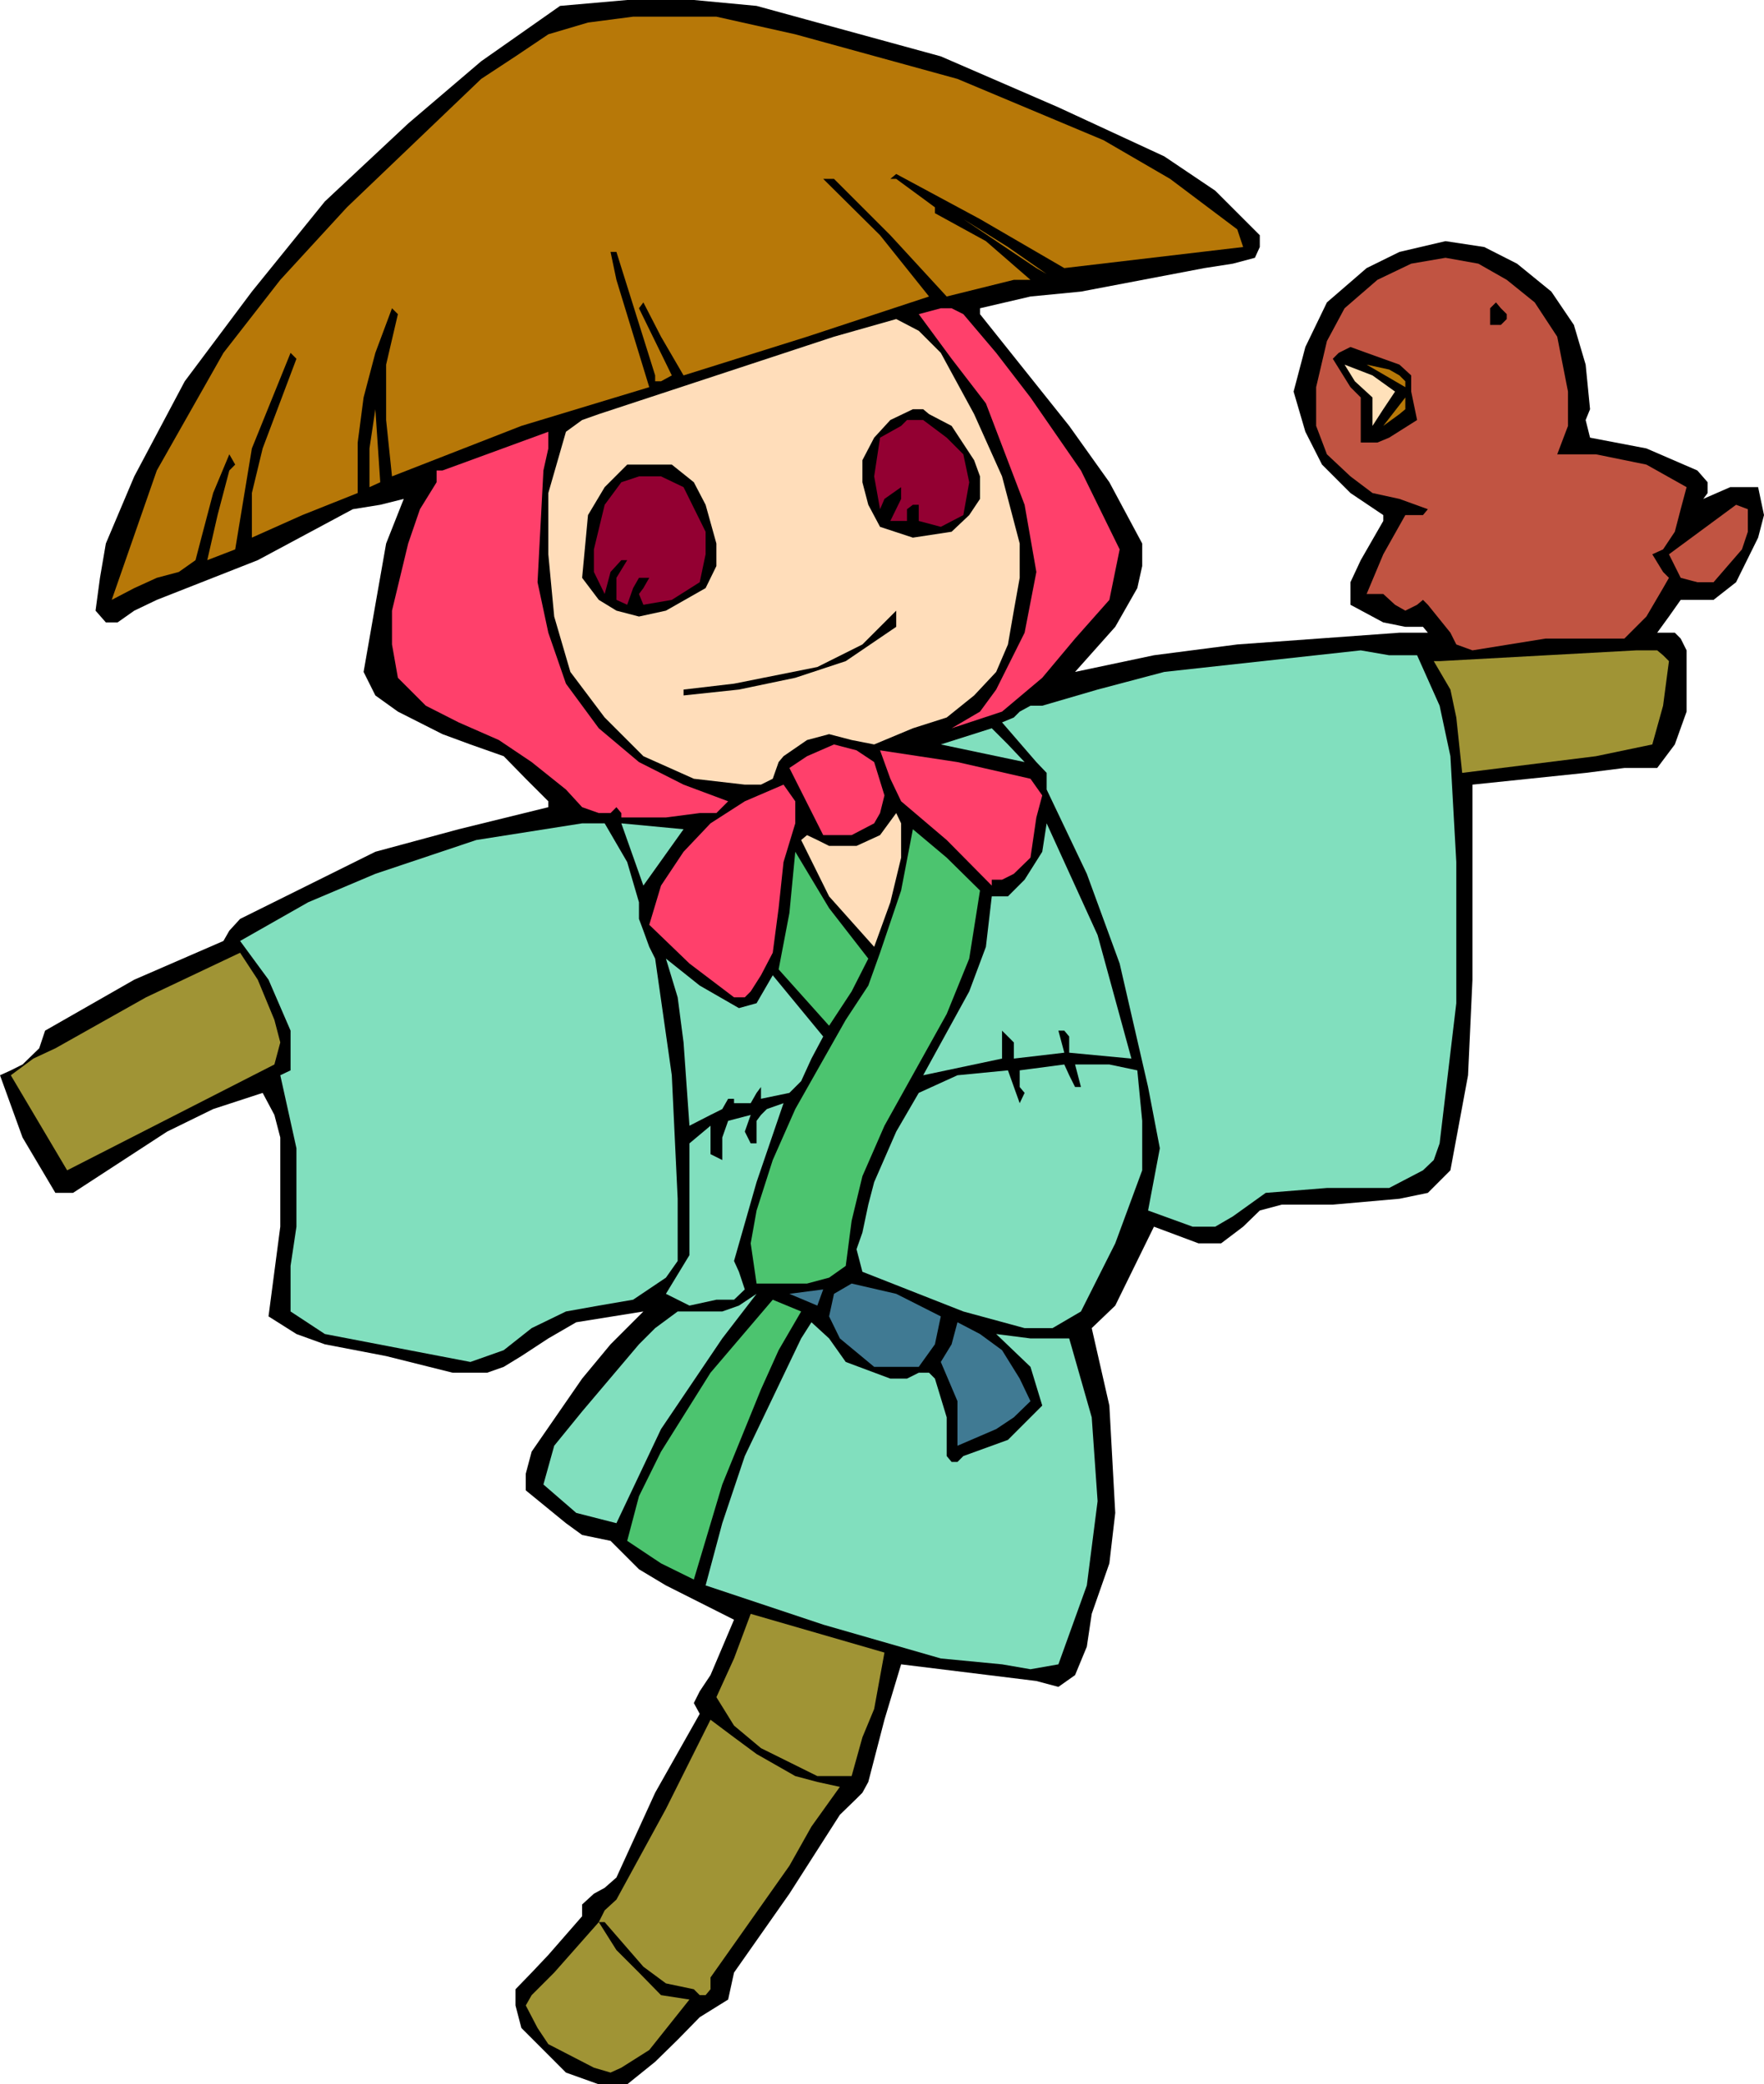
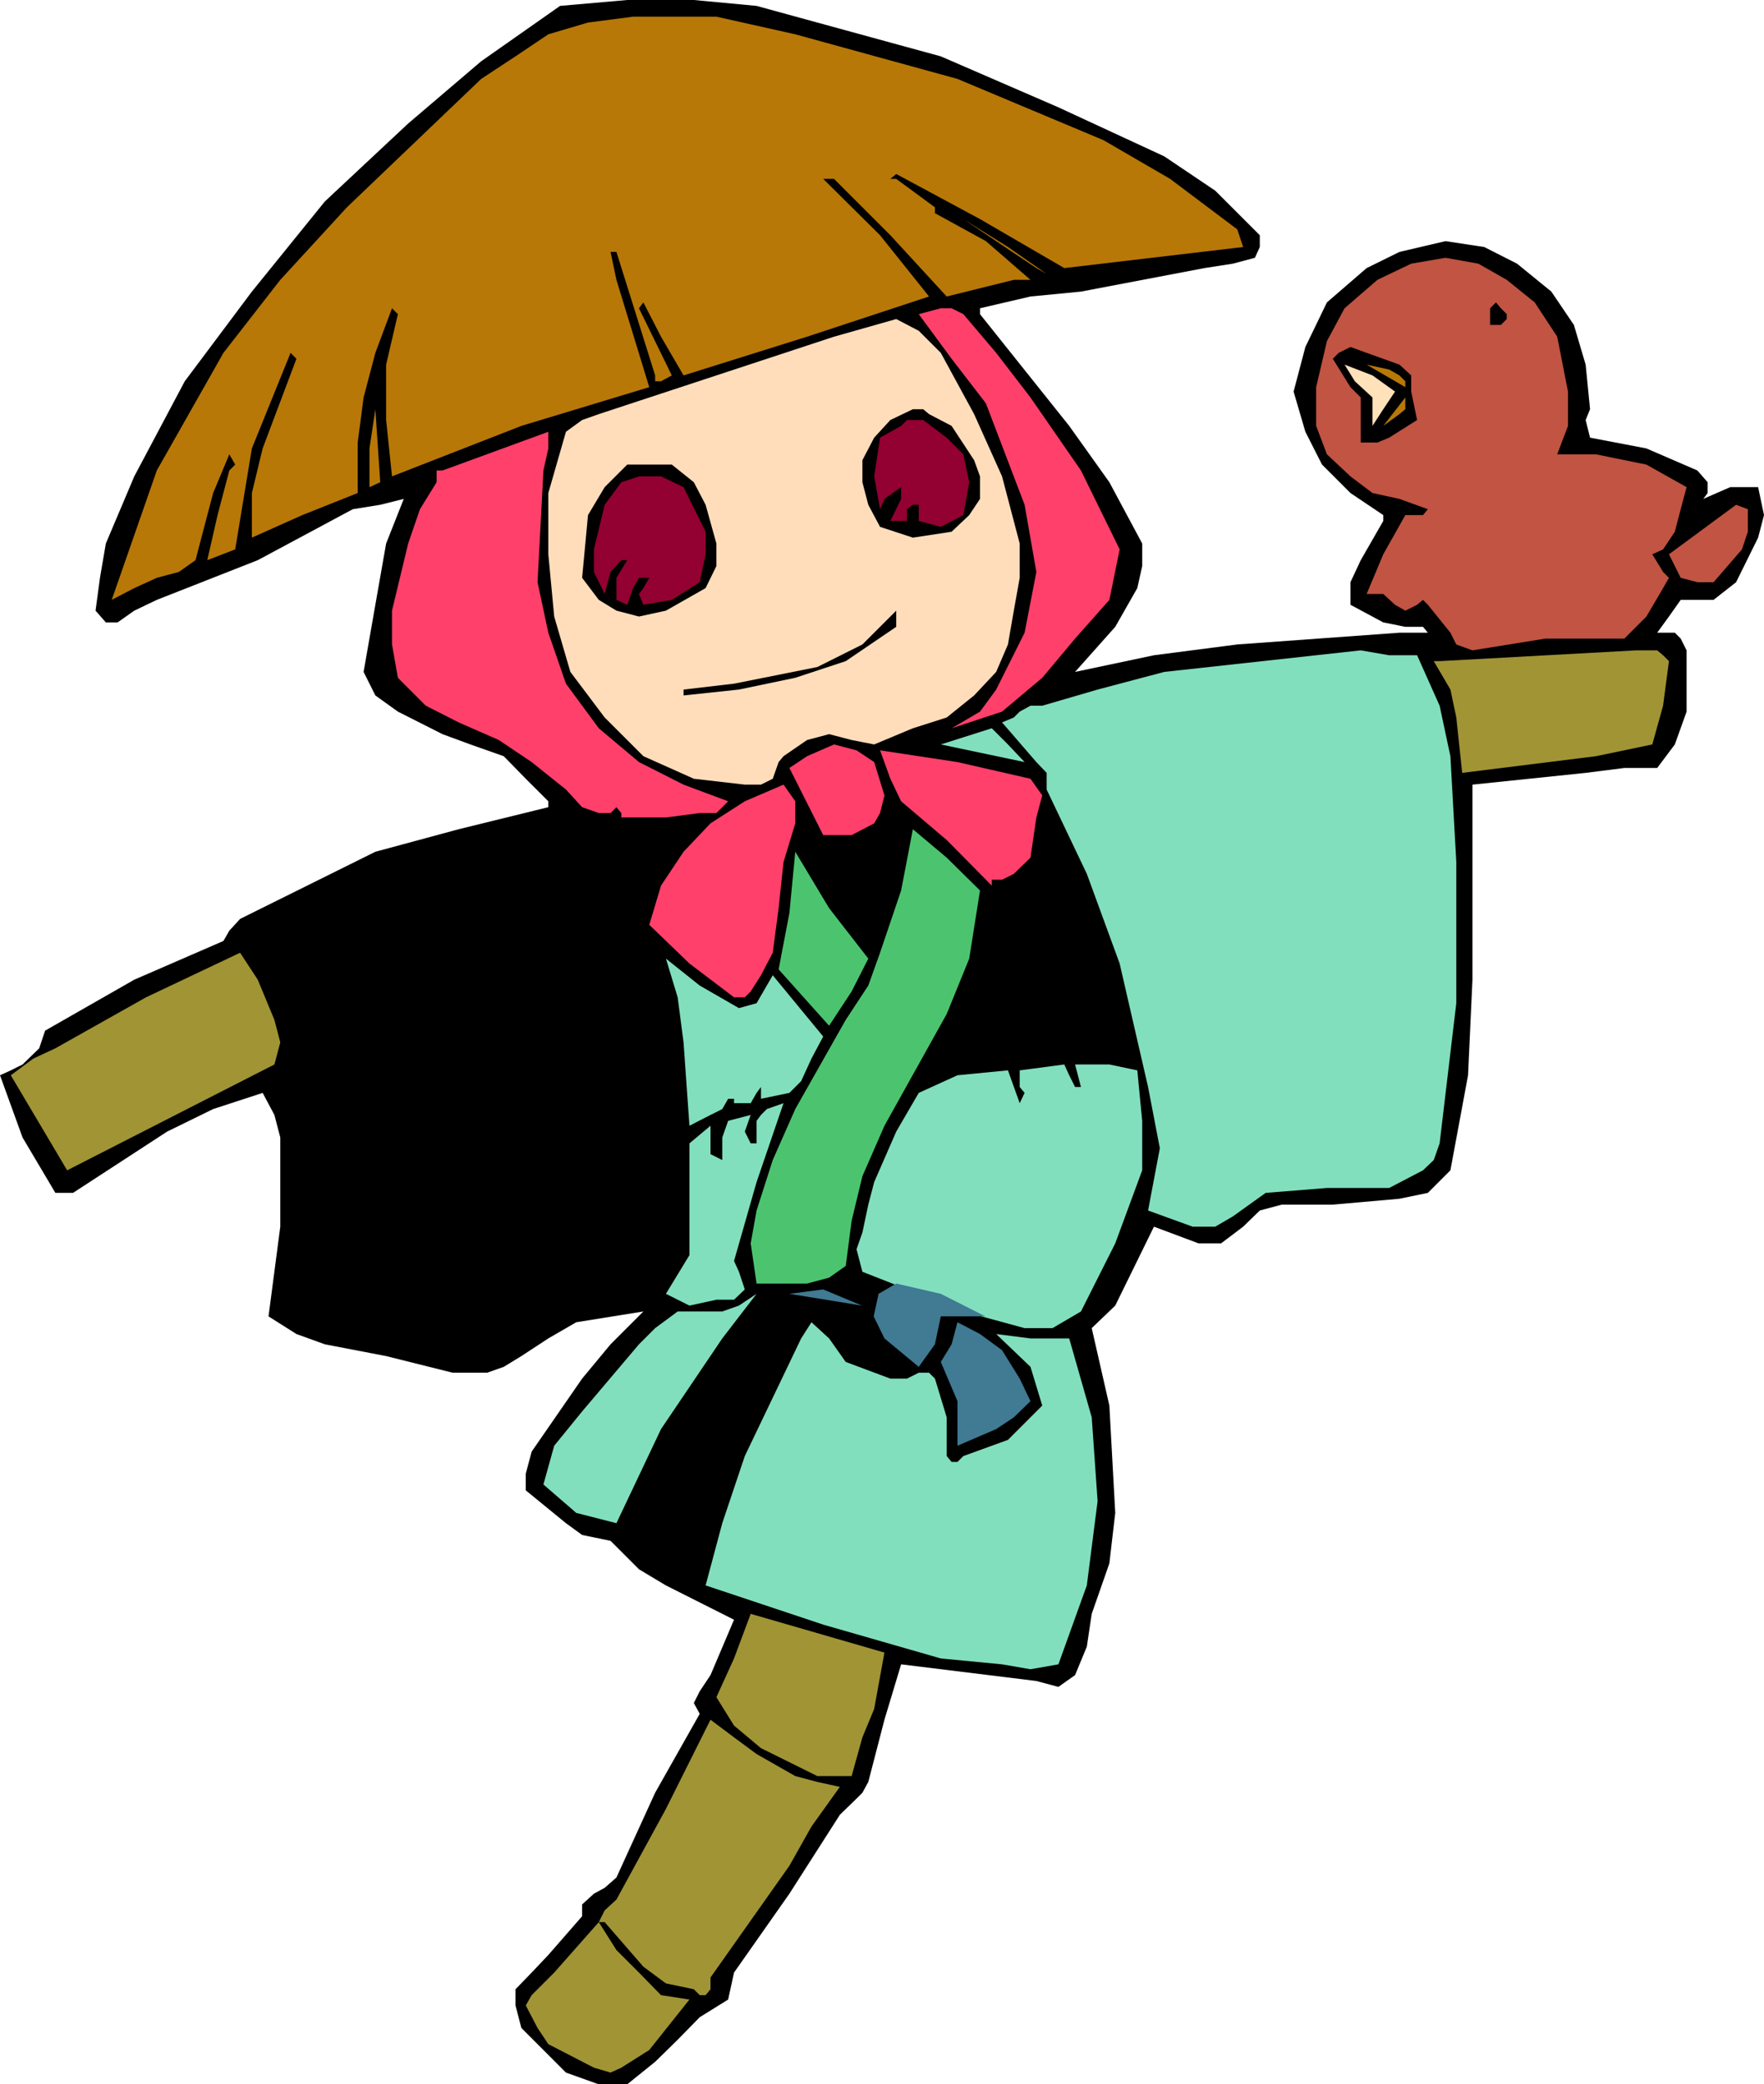
<svg xmlns="http://www.w3.org/2000/svg" width="360" height="425.301">
  <path d="m216 21.902 21.602 10 10.398 7L257.102 48v2.402l-1 2.2-4.5 1.199-5.801.902-25.2 4.797-10.3 1L200 62.902v1.2l18.203 22.8 8.2 11.5 6.699 12.5v4.598l-1 4.5-4.5 7.902-8.2 9.2 16.098-3.399 17-2.203 33.102-2.398h5.8l-1-1.2h-3.601l-4.5-.902-6.7-3.598v-4.601l2.102-4.5 4.598-8v-1.2l-6.7-4.5-5.8-5.8-3.399-6.7L264 79.903l2.402-9.101 4.399-9.098 8.101-7 6.7-3.3 9.398-2.2 7.902 1.2 6.7 3.398 7 5.699 4.601 6.8 2.399 8.102.898 9.098-.898 2.203.898 3.598L336 91.5l10.402 4.5 2.098 2.402v2.2l-.898 1.199 5.5-2.399h5.699l1.199 5.7-1.2 4.601-4.5 9.098-4.597 3.601H343l-2.398 3.399-2.399 3.3h3.598l1.199 1.2 1.203 2.402v12.5l-2.402 6.7-3.598 4.8H331.5l-7.898 1-23.102 2.399v39.8l-.898 19.5L296 238.801l-4.598 4.601-5.8 1.2L272 245.8h-10.398l-4.5 1.199-3.399 3.3-4.5 3.403h-4.601L235.5 250.3l-7.898 16.101L222.8 271l3.601 15.8 1.2 21.903-1.2 10.297-3.601 10.3-1 6.7-2.399 5.8-3.402 2.403-4.5-1.203-27.598-3.398-3.402 11.3-3.297 12.7L176 365.8l-1.2 1.2-3.398 3.3-10.3 16.102L149.8 402.5l-1.2 5.5-5.8 3.602-4.5 4.601-4.598 4.5-5.703 4.598h-5.797l-6.703-2.399-4.598-4.601-4.5-4.5-1.199-4.598v-3.3l3.297-3.403 3.402-3.598L118.8 391v-2.398l2.402-2.2 2.2-1.199 2.398-2.101 7.902-17.301 9.098-16.098-1.2-2.203 1.2-2.398 2.2-3.302 4.8-11.301-13.898-7-5.5-3.297-5.8-5.8-5.801-1.2-3.301-2.402-8.2-6.7v-3.398l1.2-4.5 10.3-14.902 5.802-7 6.699-6.7-13.7 2.2-5.699 3.3-5.5 3.602-3.601 2.2-3.399 1.199h-7l-13.601-3.399-12.5-2.402-5.801-2.098-5.7-3.601 2.403-18.301v-18.2L56 227.5l-2.398-4.5-10.102 3.3-9.398 4.602-19.2 12.5h-3.601l-6.7-11.3L0 219.402l2.203-1 2.399-1.199 3.398-3.3 1.203-3.602 18.2-10.399L45.601 192l1.199-2.098L49 187.5l27.602-13.7 17-4.597 18.3-4.5V163.5l-4.601-4.598-4.5-4.601L96 151.902l-5.7-2.101-9.097-4.598-4.601-3.3-2.399-4.801 2.399-13.7 2.199-12.5 3.601-9.101-4.8 1.199-5.602.902-19.398 10.399L32 122.402l-4.598 2.2L24 127h-2.398l-2.102-2.398.902-6.7 1.2-7 5.8-13.699 10.301-19.402 13.7-18.301L66.3 41.102l17-15.899L98.203 12.5l16.098-11.297L128 0h13.602l12.8 1.203 12.399 3.399L192 11.5l24 10.402" />
  <path fill="#b77808" d="m195.402 16.102 29.801 12.5 13.598 7.898L252.5 46.8l1.203 3.602-36.5 4.301-17.203-10-17.098-9.203-1.199 1h1.2l7.898 5.8v1.2l10.402 5.703 9.098 7.899h-3.399L193.203 60.5l-11.5-12.5-11.5-11.5H168L179.602 48l10 12.5-24.899 8.203-25.203 7.899-4.598-7.899-3.601-7-.899 1.2 6.7 13.699-2.2 1.199h-1.199v-1.2l-7.902-25.199h-1.2l1.2 5.7L132.5 79l-26.098 7.902L80 97.203l-1.2-11.5v-11.3l2.403-10.301-1.203-1.2L76.602 72l-2.399 9.102L73 90.3v10.3l-11.297 4.5-10.3 4.602v-9.101l2.199-9.102L60.5 73.203 59.3 72l-7.898 19.5L48 112.102l-5.7 2.199 2.102-9.2L46.801 96 48 94.8l-1.2-2.097-3.3 7.899-2.398 9.101-1.2 4.598-3.402 2.402-4.5 1.2L27.402 120l-4.601 2.402L32 96l13.602-24 11.601-14.898L70.801 42.3l27.402-26.2 7-4.601 6.7-4.5L120 4.602l9.203-1.2h17L162.301 7l33.101 9.102" />
  <path fill="#b77808" d="m213.602 55.902-2.102-1.199-14.898-10 9.101 5.7 7.899 5.5" />
  <path fill="#c15442" d="m317.8 68.703 2.2 11.2v7l-2.2 5.8h7.903L336 94.801l8.203 4.601-1.203 4.5-1.2 4.598-2.398 3.602-2.199 1 2.2 3.601 1.199 1.2-1.2 2.097-3.402 5.8-4.5 4.5h-16.098l-14.902 2.403-3.297-1.203-1.203-2.398-4.598-5.7-1-1-1.199 1-2.402 1.2-2.098-1.2-2.402-2.199h-3.399l3.399-8.101 4.5-8h3.601l1-1.2-5.8-2.101-5.5-1.2-4.5-3.398-4.801-4.5-2.2-5.8V79l2.2-9.398 3.601-6.7 6.7-5.8L288 53.8l7-1.2 6.703 1.2 5.797 3.3 5.703 4.602 4.598 7" />
  <path d="M307.5 64.102v1l-1.2 1.199h-2.198v-3.399l1.199-1.199 1 1.2 1.199 1.199" />
  <path fill="#ff406b" d="M210.3 81.102 220.603 96l7.898 16.102-2.098 10.3-7 7.899-6.699 8-8.203 6.902-10.297 3.399 5.797-3.399 3.3-4.5 5.802-11.601 2.398-12.399L209.102 103l-7.899-20.7-7-9.097-6.703-9.101 4.5-1.2h2.203l2.399 1.2L203.3 72l7 9.102" />
  <path fill="#ffddba" d="m192 72 6.8 12.5 5.7 12.703 3.602 13.7v7l-1.2 6.699-1.199 6.898-2.402 5.602-4.5 4.8-5.598 4.5-6.902 2.2-7.899 3.3-4.601-.902-4.598-1.2-4.5 1.2-4.8 3.3-1 1.2-1.2 3.402-2.402 1.2H152l-10.398-1.2-10.301-4.601-7.899-7.899-7-9.3-3.3-11.301-1.2-12.7v-12.5l3.598-12.5 3.3-2.398 3.403-1.203 48-15.797 12.7-3.601L187.5 67.5 192 72" />
  <path d="m285.602 74.402 2.398 2.2v3.3l1.203 5.801-5.703 3.598-2.398 1h-3.399v-9.2L275.602 79 272 73.203 273.203 72l2.399-1.2 3.3 1.2 6.7 2.402" />
  <path fill="#b77808" d="M286.8 77.8V79l-7.898-4.598 4.598 1 2.102 1.2L286.8 77.8" />
  <path fill="#ffe1ba" d="m284.703 79.902-2.402 3.598-2.2 3.402v-5.8L276.5 77.8l-2.098-3.399 5.7 2.2 4.601 3.3" />
  <path fill="#b77808" d="m285.602 84.5-3.301 2.402 4.5-5.8V83.5l-1.2 1M77.602 98.402l-2.2 1V91.5l1.2-8 1 14.902" />
  <path d="m194.203 86.902 4.598 7L200 97.203v4.598l-2.2 3.3-3.597 3.399-7.902 1.203-6.7-2.203-2.398-4.5L176 98.402v-4.5l2.402-4.601 3.301-3.598 4.598-2.203h2.101l1.2 1 4.601 2.402" />
  <path fill="#930032" d="m196.602 92.703 1.199 5.7-1.2 6.699L192 107.5l-4.5-1.2V103h-1.2l-1.198.902v2.399h-3.399l2.2-4.5v-2.399l-3.403 2.399-.898 2.101-1.2-6.699 1.2-7.902 4.3-2.399 1.2-1.199h3.3l4.801 3.598 3.399 3.402" />
  <path fill="#ff406b" d="M111.902 88.102V91.5l-1 4.5-1.199 22.8 2.2 10.302L115.5 139.5l6.703 9.102 8.2 6.898 9.097 4.602 9.102 3.398-2.399 2.402h-3.402l-6.899.899h-9.101v-.899l-1-1.199-1.2 1.2h-2.398l-3.402-1.2-3.301-3.601-7-5.602-6.7-4.5-8.198-3.598-6.7-3.402-5.699-5.7L80 131.5v-6.898l3.3-13.7 2.403-7 3.399-5.5V96H90.3l3.3-1.2 18.301-6.698" />
  <path d="m144 103 2.203 7.902v4.598L144 120l-8.098 4.602-5.5 1.199-4.601-1.2-3.598-2.199-3.402-4.5 1.199-12.8 3.402-5.7L128 94.801h9.102l4.5 3.601L144 103" />
  <path fill="#930032" d="m139.5 99.402 4.5 9.098v4.602l-1.2 5.699-5.698 3.601-5.801 1-.899-2.199.899-1.203 1.199-2.098h-2.098L129.203 120 128 123.402l-2.2-1v-4.5l2.2-3.601h-1.2l-2.198 2.402-1.2 4.5-2.199-4.5v-4.601l2.2-9.102 3.398-4.598 3.601-1.199h4.5l4.598 2.2" />
  <path fill="#c15442" d="M356.703 103.902v4.598l-1.203 3.602-5.797 6.699h-3.3l-3.403-.899-1.2-2.402-1.198-2.398L354.3 103l2.402.902" />
  <path d="m182.902 127.902-10.3 7-10.301 3.399-11.5 2.402-11.301 1.2v-1.2l10.3-1.203 17-3.398 9.2-4.602 6.902-6.898v3.3" />
  <path fill="#a09435" d="m340.602 134.902-1.2 9.098-2.199 7.902-11.5 2.399-27.3 3.402-1.2-11.3-1.203-5.7-3.398-5.8h1.199l40.101-2.2h4.301l1.2 1 1.199 1.2" />
  <path fill="#81dfbe" d="M289.203 133.703 293.801 144 296 154.3l1.203 21.602v28.801l-3.402 28.598-1.2 3.402-2.199 2.098-6.902 3.601h-12.7l-12.5 1-6.698 4.801-3.602 2.098h-4.598L234.301 247l2.402-12.7-2.402-12.5-5.801-25.198-6.7-18.301-8.198-17.2v-3.398L211.5 155.5l-7-8.098 2.402-1 1.2-1.199L210.3 144h2.402L224 140.703l13.602-3.601 40.101-4.399 5.797 1h5.703" />
  <path fill="#81dfbe" d="M209.102 155.5 192 151.902l10.402-3.3 3.301 3.3 3.399 3.598" />
  <path fill="#ff406b" d="m178.402 155.5 2.098 6.8-.898 3.602-1.2 2.098-4.601 2.402H168l-6.898-13.699 3.601-2.402 5.5-2.399 4.598 1.2 3.601 2.398m31.898 3.402 2.403 3.399-1.203 4.5-1.2 8.199-3.398 3.3-2.402 1.2h-2.098v1.203l-9.199-9.3-9.3-7.903-2.2-4.598-2.101-5.8 15.8 2.398 14.899 3.402m-50.399 1.2 2.399 3.398v4.5l-2.399 7.902-1 9.399-1.199 9.101-2.402 4.598-2.098 3.3-1.203 1.2h-2.2l-9.097-6.898-8.203-7.899 2.402-8 4.598-6.902L145 168l7-4.5 7.902-3.398" />
-   <path fill="#ffddba" d="m183.902 175-2.199 9.102-3.3 9.101-9.2-10.3-5.703-11.5 1.203-1 2.098 1 2.402 1.199h5.598l4.8-2.2 3.301-4.5 1 2.098v7" />
-   <path fill="#81dfbe" d="m123.402 168 4.598 7.902 2.402 8.2v3.398l.899 2.402 1.199 3.301 1.203 2.399 3.399 23.8 1.199 25.2V257.3l-2.399 3.402-6.699 4.5-7 1.2-6.703 1.199-7 3.398-5.7 4.5-3.398 1.203-3.402 1.2-29.7-5.7-7-4.601V258.3l1.2-8v-16l-3.297-14.899 2.098-1V210.3l-4.5-10.399L49 192l13.902-7.898 13.7-5.801 20.601-6.899L118.801 168h4.601m107.5 48-12.699-1.2v-3.3l-1-1.2H216l1.203 4.5-10.3 1.2v-3.297l-1.2-1.203-1.203-1.2v5.7l-16.098 3.402 9.399-17.101 3.402-9.098 1.2-10.3h3.3l3.399-3.403 3.601-5.7.899-5.8L224 190.8l6.902 25.2M139.5 169.203l-8.2 11.5L126.8 168zm0 0" />
  <path fill="#4cc46f" d="m200 181.703-2.2 13.899-4.597 11.3-12.703 22.801L176 240l-2.2 9.102-1.198 9.199-3.399 2.402-4.5 1.2h-10.3l-1.2-8.2 1.2-6.703 3.3-10.297 4.598-10.402 10.3-18.2 4.602-7 2.399-6.699 4.3-12.699 2.399-12.5 6.902 5.797 6.797 6.703" />
  <path fill="#4cc46f" d="m177.203 195.602-3.402 6.699-4.598 7-10.3-11.5 2.199-11.5 1.199-12.5 6.902 11.5 8 10.3" />
  <path fill="#a09435" d="m52.602 199.902 3.398 8.2 1.203 4.601-1.203 4.5-42.297 21.598-11.5-19.399L6.801 216l4.5-2.098L29.8 203.5l19.2-9.098 3.602 5.5" />
  <path fill="#81dfbe" d="m150.8 205.703 3.602-1 3.301-5.703L168 211.5l-2.398 4.5-2.102 4.602-2.398 2.398-5.801 1.203v-2.402l-.899 1.199-1.199 2.102h-3.402v-.899h-1.2l-1.199 2.098L145 227.5l-4.297 2.203-1.203-17-1.2-9.203-2.398-7.898 6.899 5.5 8 4.601m67.402 13.699 1.2 2.399h1.199l-1.2-4.598h7l5.7 1.2 1 10.3v10.098l-5.5 14.902-7 13.899L214.8 271h-5.7l-12.5-3.398L176 259.5l-1.2-4.598 1.2-3.402 1.203-5.7 1.2-4.597 4.5-10.3L187.5 223l7.902-3.598 10.301-1 2.399 6.7 1-2.102-1-1.2v-3.398l9.101-1.199 1 2.2m-58.301 5.699-5.5 16.101-4.601 16.098 1 2.199 1.199 3.602-2.2 2.101h-3.597l-5.5 1.2-4.8-2.403 4.8-7.898V233.3l4.297-3.598v5.797l2.402 1.203v-4.601l1.2-3.399 4.601-1.203-1.203 3.402 1.203 2.399h1.2v-4.598l.898-1.203 1.199-1.2 3.402-1.198" />
-   <path fill="#407a93" d="m192 268.602-1.2 5.699-3.3 4.601h-9.098l-7-5.8-2.199-4.5 1-4.602 3.598-2.098 9.101 2.098 9.098 4.602m-25.2-2.2L161.103 264l6.898-.898Zm0 0" />
+   <path fill="#407a93" d="m192 268.602-1.2 5.699-3.3 4.601l-7-5.8-2.199-4.5 1-4.602 3.598-2.098 9.101 2.098 9.098 4.602m-25.2-2.2L161.103 264l6.898-.898Zm0 0" />
  <path fill="#81dfbe" d="m154.402 264-7 9.102-12.5 18.5-9.101 19.199-8.2-2.098-6.699-5.8 2.2-7.903 5.699-7 11.601-13.7 3.301-3.3 4.598-3.398h9.101l3.399-1.2 3.601-2.402" />
-   <path fill="#4cc46f" d="m163.5 267.602-4.598 7.898-3.601 8-7.899 19.402-5.8 19.399-6.7-3.301-6.902-4.598 2.402-9.101 4.5-9.098L145 280.102l12.703-14.899 5.797 2.399" />
  <path fill="#81dfbe" d="M181.703 281.3h3.399l2.398-1.198h2.102l1.199 1.199 2.402 7.902v7.899l1 1.199h1.2l1.199-1.2 9.101-3.3 7-7-2.402-7.899-7-6.699 7 .899h7.902l4.598 16.101L224 306.301l-2.2 17.199-5.8 16.102-5.7 1-5.8-1-12.5-1.2-24-6.902-24-8 3.402-12.7L152 297.103l11.5-24 2.102-3.301 3.601 3.3 3.399 4.801 9.101 3.399" />
  <path fill="#407a93" d="m210.3 285.902-3.398 3.301-3.601 2.399-7.899 3.398v-9.098l-3.402-8 2.203-3.601 1.2-4.5 4.597 2.402 4.5 3.297 3.602 5.8 2.199 4.602" />
  <path fill="#a09435" d="m180.5 337.203-2.098 11.5L176 354.5l-2.2 7.902h-7l-11.5-5.699-5.5-4.601-3.597-5.801 3.598-7.899 3.402-9.101 27.297 7.902" />
  <path fill="#a09435" d="m154.402 357.902 7.899 4.5 4.5 1.2 4.601 1-5.8 8.101-4.5 8L145 403.5v2.402l-1 1.2h-1.2l-1.198-1.2-5.7-1.199-4.601-3.402-7.899-9.098h-1.199l3.598 5.7 4.601 4.597 4.5 4.602 5.801.898-8.203 10.3-5.7 3.602-2.198 1-3.399-1-9.3-4.8-2.2-3.301-2.402-4.598 1.199-2.101 1.203-1.2 3.399-3.402 9.101-10.297 1.2-2.402 2.398-2.2 10.101-18.5L145 350.903l4.8 3.598 4.602 3.402" />
</svg>